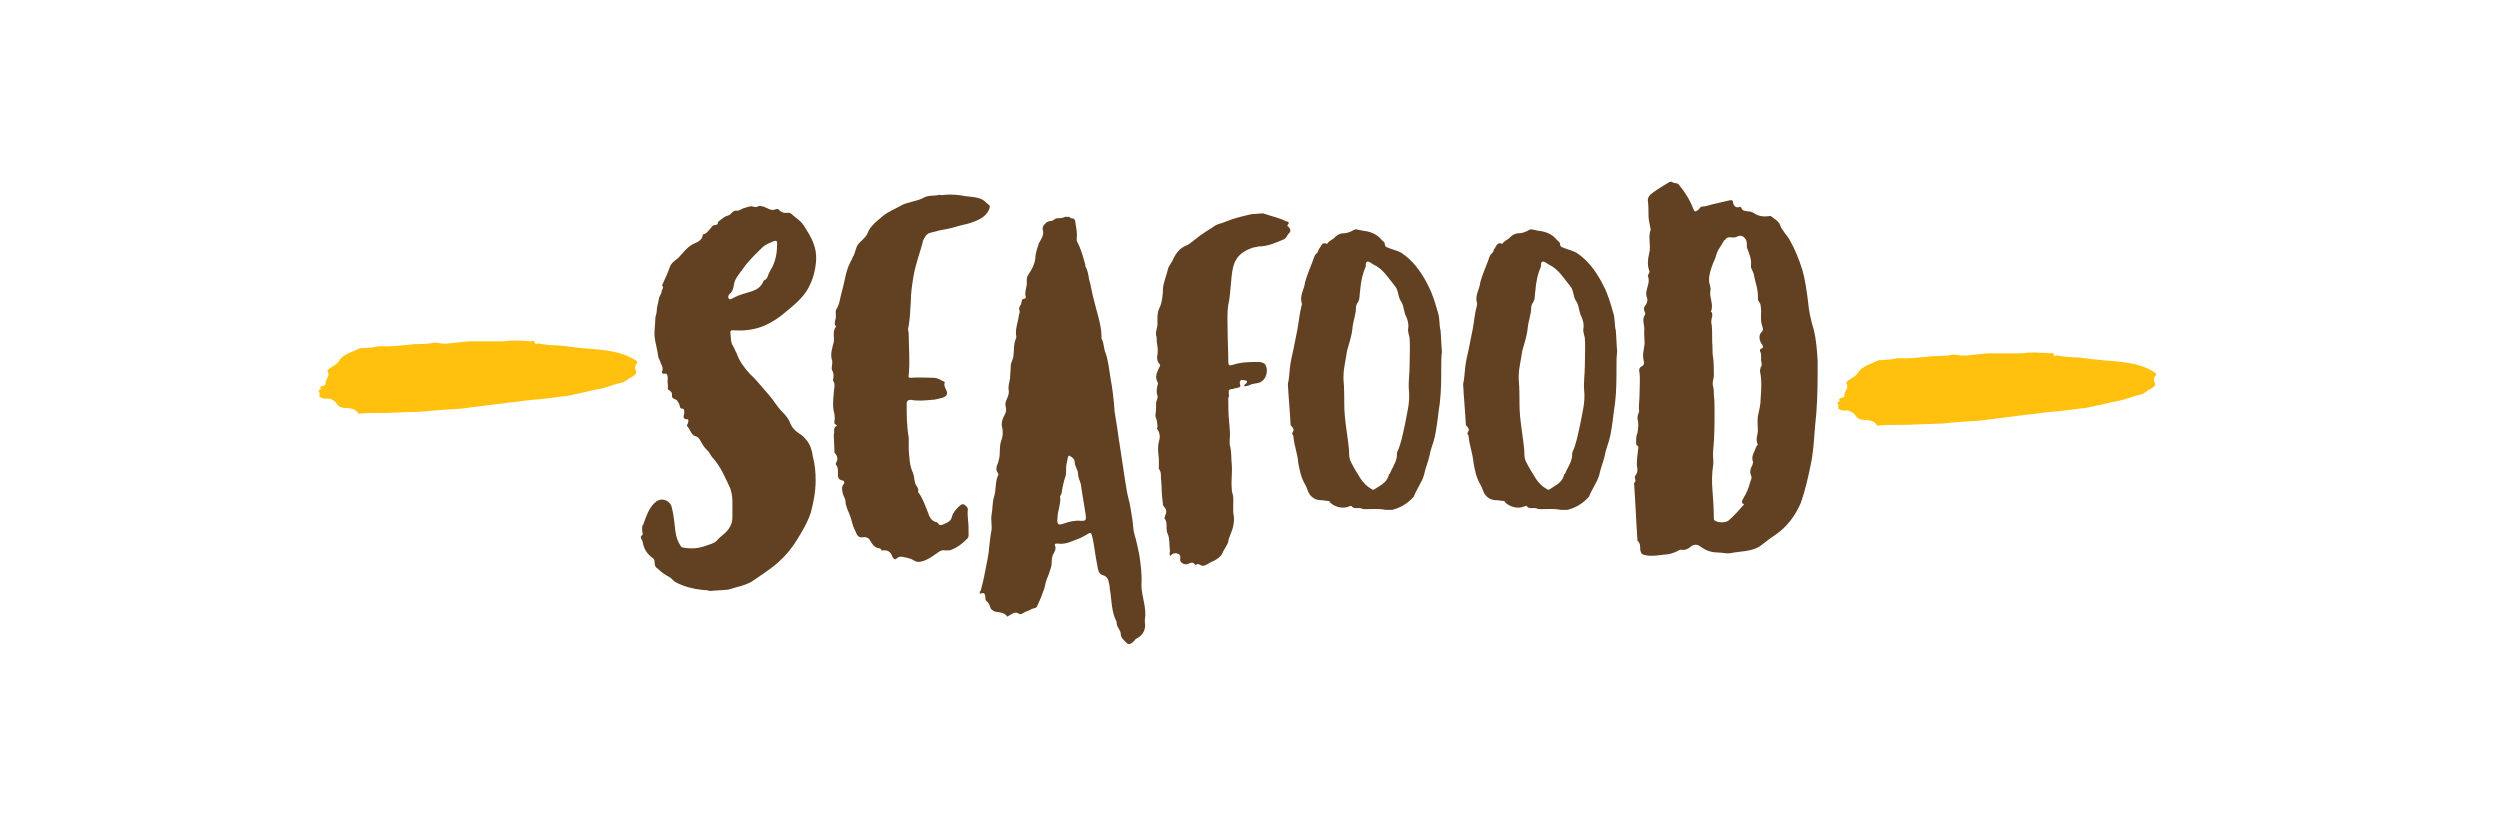
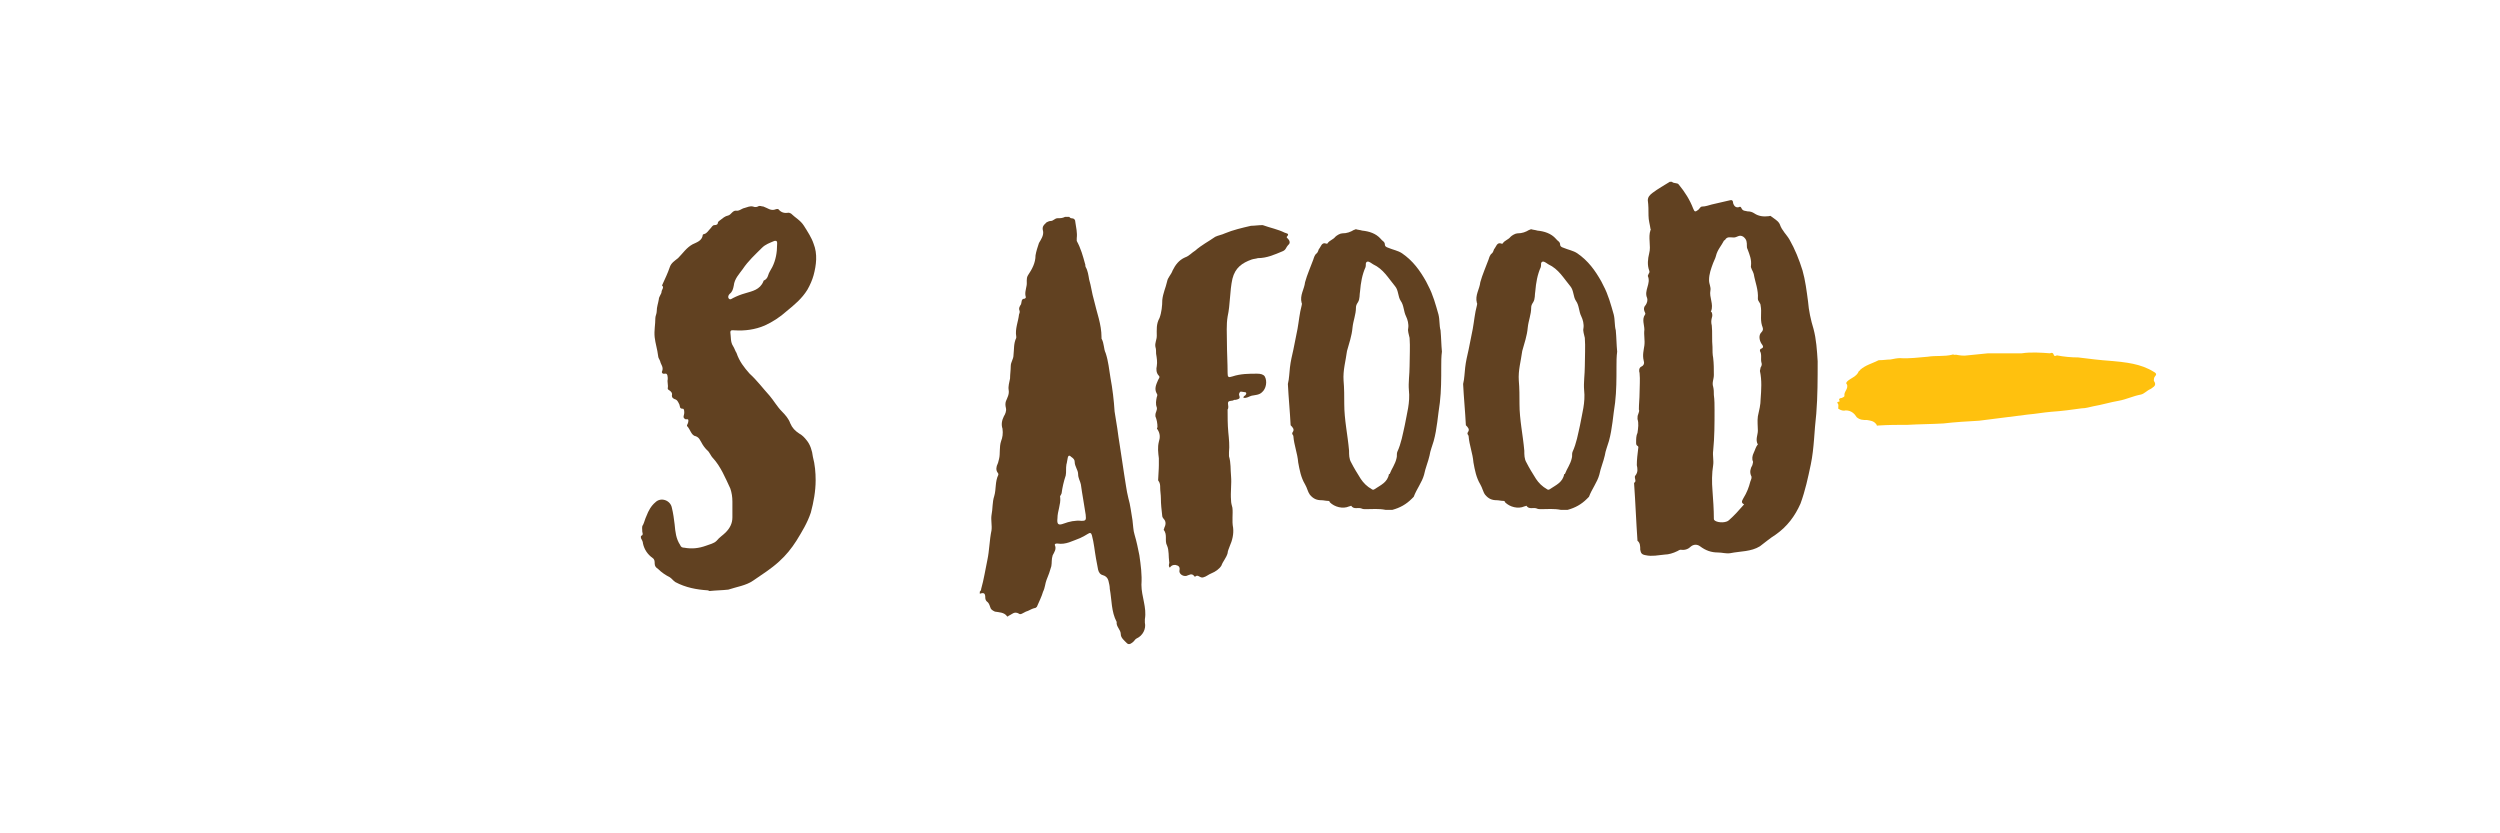
<svg xmlns="http://www.w3.org/2000/svg" version="1.1" id="Layer_1" x="0px" y="0px" width="300px" height="100px" viewBox="0 0 300 100" enable-background="new 0 0 300 100" xml:space="preserve">
  <g>
-     <path fill="#FFC10E" d="M43.272,41.786c0.495,0,0.908-0.083,1.321-0.083c0.413-0.083,0.825-0.165,1.155-0.165   c1.073,0.083,2.229-0.083,3.301-0.165c0.991-0.165,1.981,0,2.971-0.248c0.083-0.083,0.248,0.083,0.413,0   c0.413,0.083,0.99,0.165,1.403,0.083c0.825-0.083,1.651-0.165,2.476-0.248c1.321,0,2.724,0,4.044,0   c1.073-0.165,2.311-0.083,3.384,0c0.165-0.083,0.33-0.083,0.413,0.083c0.083,0.33,0.248,0.248,0.413,0.165   c0.826,0.165,1.733,0.248,2.559,0.248c1.321,0.165,2.641,0.33,3.879,0.413c1.815,0.165,3.631,0.33,5.2,1.321   c0.165,0.083,0.413,0.248,0.165,0.495c-0.165,0.165-0.165,0.413-0.165,0.578c0.413,0.578-0.083,0.743-0.413,0.99   c-0.413,0.165-0.743,0.578-1.155,0.661c-0.908,0.165-1.733,0.578-2.641,0.743c-0.99,0.165-2.063,0.495-3.054,0.66   c-0.413,0.083-0.908,0.248-1.403,0.248c-1.155,0.165-2.394,0.33-3.631,0.413c-0.99,0.082-1.816,0.247-2.806,0.33   c-1.898,0.247-3.879,0.495-5.86,0.742c-1.486,0.083-2.889,0.165-4.292,0.33c-1.403,0.083-2.889,0.083-4.292,0.166   c-1.155,0-2.311,0-3.549,0.082c-0.083,0-0.165,0.083-0.165-0.082c-0.33-0.496-0.743-0.496-1.155-0.578c-0.496,0-0.826,0-1.238-0.33   c-0.248-0.413-0.66-0.825-1.32-0.825c-0.248,0.082-0.578,0-0.826-0.165c-0.165,0,0-0.331-0.083-0.578   c-0.165-0.248-0.165-0.248,0.165-0.33c0,0,0,0,0-0.083c-0.165-0.248,0.083-0.33,0.248-0.33c0.165-0.083,0.413-0.165,0.331-0.33   c0-0.413,0.248-0.578,0.33-0.908c0-0.165,0.083-0.248-0.083-0.495c-0.083,0,0-0.165,0.083-0.248   c0.413-0.413,1.155-0.578,1.403-1.238c0.083-0.083,0.165-0.083,0.165-0.166c0.661-0.578,1.403-0.743,2.229-1.155H43.272z" />
    <path fill="#614121" d="M85.164,70.921c-0.083,0-0.165-0.082-0.248-0.082c-1.321-0.083-2.641-0.331-3.879-0.991   c-0.248-0.165-0.413-0.412-0.66-0.577c-0.495-0.248-0.99-0.578-1.403-0.99c-0.248-0.165-0.413-0.331-0.413-0.661   c0-0.247,0-0.495-0.248-0.66c-0.578-0.412-0.99-0.99-1.155-1.733c0-0.247-0.165-0.495-0.248-0.66c0-0.082,0-0.165,0-0.247   c0.248-0.083,0.248-0.248,0.165-0.495c0-0.33-0.083-0.66,0.083-0.825c0.165-0.331,0.248-0.743,0.413-1.073   c0.248-0.66,0.578-1.238,1.073-1.65c0.661-0.661,1.816-0.248,1.981,0.66c0.165,0.66,0.248,1.32,0.33,1.98   c0.083,0.908,0.165,1.733,0.661,2.476c0.083,0.248,0.248,0.331,0.495,0.331c0.908,0.165,1.733,0.082,2.641-0.248   c0.413-0.165,0.908-0.248,1.238-0.578c0.33-0.412,0.743-0.66,1.073-0.99c0.495-0.495,0.825-1.072,0.825-1.815   c0-0.578,0-1.238,0-1.898c0-0.578-0.083-1.073-0.248-1.568c-0.578-1.238-1.156-2.641-2.063-3.631   c-0.33-0.331-0.413-0.743-0.743-0.991c-0.248-0.247-0.495-0.577-0.66-0.907c-0.166-0.248-0.248-0.578-0.661-0.743   c-0.578-0.082-0.66-0.825-1.073-1.238V51.03c0.083-0.165,0.165-0.33,0.165-0.578c0-0.247-0.248-0.082-0.413-0.165   c-0.083-0.082-0.165-0.165-0.165-0.247c0-0.165,0.083-0.33,0.083-0.495c0-0.166,0-0.496-0.165-0.496   c-0.413,0-0.33-0.247-0.413-0.495c-0.166-0.33-0.248-0.577-0.578-0.66c-0.165-0.082-0.33-0.165-0.33-0.413   c0.083-0.33-0.083-0.495-0.33-0.66c-0.165-0.083-0.165-0.165-0.165-0.248c0.083-0.33-0.083-0.743,0-1.073   c0-0.248,0-0.743-0.33-0.66c-0.413,0.083-0.413-0.248-0.33-0.33c0.165-0.495-0.165-0.743-0.248-1.155   c-0.083-0.248-0.248-0.413-0.248-0.661c-0.083-0.743-0.331-1.485-0.413-2.228c-0.083-0.826,0.083-1.486,0.083-2.311   c0-0.248,0.166-0.496,0.166-0.826c0-0.495,0.165-0.908,0.248-1.403c0-0.33,0.33-0.66,0.33-0.908c0-0.248,0.33-0.496,0.083-0.743   c-0.083-0.083,0-0.083,0-0.083c0.33-0.743,0.66-1.403,0.908-2.146c0.165-0.495,0.578-0.743,0.99-1.073   c0.578-0.578,0.991-1.238,1.733-1.651c0.495-0.248,1.156-0.413,1.238-1.155c0,0,0.083-0.083,0.165-0.083   c0.33-0.083,0.495-0.413,0.743-0.66c0.165-0.165,0.248-0.413,0.495-0.413s0.413-0.083,0.413-0.33   c0.083-0.165,0.165-0.165,0.248-0.248c0.33-0.248,0.578-0.495,0.991-0.578c0.33-0.083,0.495-0.578,0.908-0.578   c0.413,0.083,0.66-0.248,1.073-0.33c0.33-0.083,0.578-0.248,0.99-0.165c0.165,0.083,0.413,0.083,0.578,0   c0.248-0.165,0.413,0,0.66,0c0.496,0.165,0.908,0.578,1.486,0.33c0.083,0,0.165-0.083,0.33,0c0.33,0.413,0.743,0.495,1.238,0.413   c0.083,0,0.165,0.083,0.248,0.083c0.495,0.495,1.155,0.825,1.568,1.485c0.413,0.661,0.908,1.403,1.156,2.146   c0.495,1.238,0.33,2.559,0,3.797c-0.165,0.578-0.413,1.155-0.743,1.733c-0.66,1.073-1.568,1.816-2.476,2.559   c-0.825,0.743-1.733,1.321-2.641,1.733c-1.155,0.495-2.393,0.66-3.631,0.578c-0.248,0-0.495-0.083-0.495,0.248   c0.083,0.578,0,1.156,0.33,1.651c0.165,0.248,0.248,0.578,0.413,0.825c0.33,0.991,0.908,1.733,1.568,2.476   c0.908,0.826,1.568,1.733,2.394,2.641c0.495,0.578,0.908,1.321,1.485,1.898c0.413,0.413,0.826,0.908,0.991,1.403   c0.248,0.578,0.578,0.908,1.073,1.238c0.33,0.165,0.66,0.495,0.908,0.825c0.413,0.495,0.661,1.238,0.743,1.98   c0.248,0.908,0.33,1.898,0.33,2.807c0,1.32-0.248,2.642-0.578,3.879c-0.413,1.238-1.073,2.312-1.733,3.384   c-0.578,0.908-1.238,1.733-2.063,2.477c-0.99,0.908-2.063,1.568-3.136,2.311c-0.825,0.578-1.981,0.743-2.971,1.073   C86.649,70.839,85.906,70.839,85.164,70.921z M92.922,28.911c-0.578,0.248-1.073,0.413-1.486,0.826   c-0.825,0.825-1.65,1.568-2.311,2.558c-0.413,0.578-0.99,1.156-1.073,1.981c-0.083,0.413-0.165,0.743-0.495,0.991   c-0.165,0.165-0.248,0.413-0.083,0.578s0.33,0,0.495-0.083c0.495-0.248,0.908-0.413,1.486-0.578   c0.825-0.248,1.733-0.413,2.146-1.403c0-0.083,0.083-0.165,0.165-0.165c0.248-0.165,0.331-0.33,0.413-0.578   c0.083-0.33,0.33-0.661,0.495-0.991c0.413-0.825,0.578-1.733,0.578-2.724C93.252,29.158,93.334,28.828,92.922,28.911z" />
-     <path fill="#614121" d="M113.339,23.381c0.825-0.083,1.733,0,2.559,0.165c0.66,0.083,1.238,0.083,1.816,0.33   c0.413,0.165,0.66,0.495,0.99,0.743c0.165,0.165,0,0.495-0.083,0.66c-0.165,0.33-0.413,0.578-0.743,0.825   c-0.496,0.33-1.156,0.578-1.733,0.743c-0.908,0.165-1.733,0.496-2.641,0.661c-0.578,0.083-1.238,0.248-1.816,0.413   c-0.495,0.083-0.743,0.578-0.908,0.908c-0.33,1.403-0.908,2.806-1.155,4.292c-0.165,0.99-0.331,2.063-0.331,3.136   c-0.083,1.073-0.083,2.146-0.33,3.219c0,0.165,0.083,0.413,0.083,0.66c0,1.568,0.165,3.219,0,4.87   c-0.083,0.33,0.083,0.33,0.248,0.33c0.908-0.083,1.816,0,2.724,0c0.496,0,0.826,0.248,1.156,0.413c0.165,0,0.248,0.165,0.165,0.248   c-0.083,0.33,0.165,0.66,0.248,0.908c0.165,0.413,0,0.66-0.495,0.825c-0.413,0.083-0.825,0.248-1.238,0.248   c-0.908,0.082-1.733,0.165-2.559,0c-0.33,0-0.495,0.165-0.495,0.412c0,1.403,0,2.724,0.248,4.127c0,0.495,0,0.99,0,1.485   c0.083,0.908,0.083,1.816,0.496,2.724c0.083,0.248,0.165,0.495,0.165,0.743c0.083,0.33,0.083,0.66,0.33,0.908   c0.083,0.165,0.165,0.33,0.165,0.495c-0.083,0.165,0,0.247,0.083,0.33c0.495,0.742,0.743,1.485,1.073,2.311   c0.165,0.495,0.413,1.073,1.073,1.155c0.165,0.083,0.165,0.413,0.578,0.331c0.578-0.248,1.155-0.413,1.238-1.073   c0.165-0.495,0.496-0.825,0.826-1.155c0.165-0.165,0.413-0.33,0.578-0.248c0.248,0.165,0.495,0.33,0.495,0.66   c-0.083,0.33,0,0.66,0,1.073c0.083,0.66,0.083,1.32,0.083,1.98c0,0.165-0.083,0.33-0.165,0.413c-0.66,0.66-1.32,1.155-2.146,1.403   c-0.165,0-0.33,0-0.495,0c-0.413-0.083-0.66,0.082-0.99,0.33c-0.578,0.412-1.156,0.825-1.816,0.99   c-0.33,0.082-0.66,0.082-0.908-0.083c-0.331-0.247-0.743-0.33-1.156-0.412c-0.33-0.083-0.66-0.165-0.99,0.165   c-0.248,0.247-0.413-0.165-0.495-0.248c-0.165-0.577-0.578-0.825-1.156-0.742c-0.083,0.082-0.083,0-0.165-0.083   c0-0.082-0.165-0.165-0.248-0.165c-0.578-0.082-0.825-0.495-1.073-0.908c-0.165-0.412-0.661-0.495-0.908-0.412   c-0.66,0.082-0.743-0.495-0.908-0.825c-0.33-0.578-0.413-1.321-0.66-1.898c-0.165-0.495-0.496-0.99-0.496-1.65   c0-0.248-0.248-0.578-0.33-0.908c-0.083-0.413-0.165-0.743,0.083-1.073c0.165-0.165,0.165-0.412-0.165-0.495   c-0.248,0-0.495-0.248-0.495-0.578c0-0.412,0.083-0.907-0.248-1.32v-0.165c0.33-0.495,0.165-0.908-0.165-1.238   c0-0.742-0.083-1.485-0.083-2.229c0.165-0.247-0.165-0.742,0.33-0.99c0.083,0,0-0.165-0.083-0.165   c-0.248-0.082-0.165-0.247-0.165-0.495c0.083-0.247,0-0.495,0-0.742c-0.248-0.826-0.165-1.651-0.083-2.559   c0-0.495,0.248-0.99-0.083-1.485c0,0,0-0.083,0-0.166c0.083-0.33,0.083-0.743-0.083-0.99c-0.083-0.165-0.083-0.248-0.083-0.33   c0-0.33,0.165-0.743,0-1.073c-0.165-0.743,0.083-1.403,0.248-2.063c0.083-0.578-0.165-1.321,0.248-1.816v-0.083   c-0.33-0.413,0.083-0.825,0-1.32c0-0.248-0.083-0.496,0.083-0.743c0.413-0.66,0.413-1.403,0.66-2.146   c0.33-1.155,0.413-2.311,0.991-3.466c0.165-0.248,0.248-0.578,0.413-0.825c0.248-0.495,0.248-1.156,0.743-1.568   c0.33-0.33,0.743-0.66,0.908-1.073c0.331-0.908,1.156-1.486,1.816-2.063c0.578-0.495,1.403-0.825,2.146-1.238   c0.825-0.496,1.898-0.496,2.806-0.991c0.578-0.33,1.238-0.165,1.816-0.33c0.083,0,0.083,0,0.165,0   C112.926,23.463,113.174,23.381,113.339,23.381z" />
    <path fill="#614121" d="M128.301,26.022c0.083,0.083,0.165,0.165,0.248,0.165c0.33,0,0.495,0.165,0.495,0.495   c0.083,0.578,0.248,1.238,0.165,1.898c0,0.083,0,0.248,0,0.33c0.495,0.908,0.743,1.816,0.991,2.724   c0.083,0.165,0,0.248,0.083,0.413c0.248,0.413,0.33,0.991,0.413,1.486c0.248,0.825,0.33,1.651,0.578,2.476   c0.33,1.485,0.908,2.889,0.908,4.457c0,0.083,0,0.165,0,0.165c0.33,0.578,0.248,1.238,0.496,1.733   c0.33,0.991,0.413,1.981,0.578,2.971c0.248,1.321,0.413,2.724,0.495,4.044c0.083,0.661,0.248,1.403,0.33,2.063   c0.165,1.321,0.413,2.642,0.578,3.88c0.083,0.577,0.165,1.072,0.248,1.65c0.165,0.908,0.248,1.815,0.496,2.806   c0.248,0.826,0.33,1.733,0.495,2.642c0.083,0.578,0.083,1.238,0.248,1.733c0.248,0.825,0.413,1.65,0.578,2.476   c0.165,1.155,0.33,2.312,0.248,3.549c0,1.403,0.66,2.724,0.413,4.127c0,0.083,0,0.248,0,0.413c0.165,0.742-0.248,1.568-0.99,1.898   c-0.165,0.082-0.248,0.247-0.33,0.33c-0.248,0.247-0.578,0.495-0.826,0.247c-0.33-0.33-0.743-0.66-0.743-1.072   c0-0.578-0.578-0.908-0.495-1.486c-0.66-1.237-0.578-2.641-0.825-3.961c0-0.331-0.083-0.661-0.165-0.991s-0.33-0.577-0.661-0.66   c-0.33-0.082-0.495-0.33-0.578-0.66c-0.083-0.413-0.165-0.908-0.248-1.32c-0.165-0.908-0.248-1.898-0.495-2.807   c-0.083-0.33-0.248-0.33-0.495-0.165s-0.578,0.33-0.908,0.495c-0.908,0.33-1.733,0.825-2.724,0.66c-0.165,0-0.33,0-0.33,0.165   c0.248,0.496-0.083,0.908-0.248,1.238c-0.165,0.495-0.083,0.908-0.165,1.32c-0.165,0.578-0.33,1.073-0.578,1.651   c-0.165,0.412-0.165,0.907-0.413,1.403c-0.165,0.577-0.496,1.237-0.743,1.815c-0.083,0.082-0.165,0.165-0.33,0.165   c-0.33,0.082-0.66,0.33-0.99,0.413c-0.33,0.165-0.66,0.412-0.825,0.247c-0.578-0.33-0.826,0.083-1.238,0.248   c-0.083,0.082-0.165,0.165-0.248,0c-0.33-0.413-0.908-0.413-1.403-0.495c-0.33-0.166-0.495-0.248-0.578-0.578   c-0.083-0.248-0.165-0.495-0.413-0.66c-0.083-0.083-0.165-0.248-0.165-0.413c0-0.577-0.165-0.66-0.66-0.495   c0-0.082,0-0.165,0-0.247c0.083-0.083,0.165-0.165,0.165-0.33c0.33-1.156,0.495-2.312,0.743-3.467s0.248-2.394,0.495-3.549   c0.083-0.578-0.083-1.238,0-1.816c0.165-0.825,0.083-1.567,0.33-2.311c0.248-0.825,0.083-1.733,0.496-2.559   c0-0.083,0-0.165-0.083-0.248c-0.248-0.33-0.165-0.742,0-1.072c0.083-0.165,0.083-0.33,0.165-0.578c0.165-0.66,0-1.403,0.248-2.146   c0.165-0.413,0.248-0.908,0.165-1.486c-0.165-0.495-0.083-0.99,0.165-1.485c0.165-0.247,0.33-0.66,0.248-0.99s-0.083-0.578,0-0.825   c0.165-0.413,0.413-0.826,0.33-1.321s0.083-0.908,0.165-1.403c0-0.495,0.083-0.99,0.083-1.485s0.33-0.825,0.33-1.321   c0.083-0.66,0-1.403,0.33-2.063c0,0,0-0.083,0-0.165c-0.165-0.908,0.248-1.816,0.331-2.641c0.083-0.166,0.083-0.248,0.083-0.413   c-0.165-0.33,0-0.578,0.165-0.825c0.083-0.248,0-0.66,0.413-0.66c0.083,0,0.165-0.165,0.165-0.165   c-0.165-0.495,0-0.908,0.083-1.403c0.083-0.413-0.083-0.825,0.165-1.238c0.495-0.743,0.908-1.486,0.908-2.394   c0.083-0.495,0.248-0.991,0.413-1.486c0.248-0.413,0.578-0.908,0.496-1.403c-0.165-0.578,0.083-0.743,0.413-1.073   c0.165-0.083,0.33-0.165,0.495-0.165c0.33,0,0.495-0.33,0.825-0.33s0.578,0,0.908-0.165   C127.971,26.022,128.136,26.022,128.301,26.022z M129.704,58.128c-0.083-0.412-0.33-0.743-0.33-1.238s-0.413-0.907-0.413-1.485   c0-0.247-0.165-0.412-0.413-0.578c-0.165-0.165-0.33-0.247-0.413,0.083s-0.083,0.578-0.165,0.825c-0.083,0.495,0,0.908-0.083,1.32   c-0.248,0.743-0.413,1.486-0.495,2.146c-0.083,0.247-0.248,0.33-0.166,0.495c0.083,0.825-0.33,1.65-0.33,2.476   c-0.083,0.743,0.083,0.908,0.743,0.661c0.66-0.248,1.403-0.413,2.146-0.331c0.496,0,0.578-0.082,0.496-0.742   C130.117,60.604,129.869,59.366,129.704,58.128z" />
-     <path fill="#614121" d="M139.062,55.817c0-0.248,0-0.578,0-0.825c-0.083-0.661-0.165-1.321,0-1.981   c0.165-0.495,0.165-0.99-0.165-1.485c-0.083-0.083-0.083-0.165,0-0.248c0-0.495-0.083-0.907-0.248-1.32c0-0.082,0-0.082,0-0.165   c0.083-0.495,0.083-0.908,0.083-1.403c0-0.33,0.248-0.577,0.165-0.908c-0.165-0.413-0.083-0.825,0-1.238   c0.083-0.165,0.083-0.33,0-0.413c-0.33-0.578-0.083-1.073,0.165-1.651c0.083-0.165,0.248-0.33,0.083-0.495   c-0.33-0.33-0.33-0.826-0.248-1.156c0.083-0.495,0-0.99-0.083-1.485c0-0.33,0-0.578-0.083-0.826   c-0.083-0.495,0.165-0.825,0.165-1.32c0-0.743-0.083-1.403,0.33-2.146c0.248-0.66,0.33-1.485,0.33-2.146   c0.083-0.825,0.413-1.485,0.578-2.229c0.083-0.495,0.495-0.825,0.66-1.32c0.33-0.66,0.743-1.238,1.485-1.568   c0.496-0.165,0.826-0.578,1.238-0.825c0.743-0.66,1.568-1.073,2.394-1.651c0.33-0.165,0.825-0.248,1.155-0.413   c0.991-0.413,2.063-0.66,3.136-0.908c0.413,0,0.908-0.083,1.403-0.083c0.908,0.33,1.815,0.495,2.641,0.908   c0.166,0.083,0.661,0.083,0.248,0.495c0,0.083,0,0.166,0.083,0.166c0.247,0.248,0.412,0.578,0.082,0.825   c-0.247,0.248-0.247,0.578-0.66,0.743c-0.99,0.413-1.898,0.825-2.972,0.825c-0.247,0.083-0.495,0.083-0.742,0.166   c-1.156,0.413-1.981,0.99-2.311,2.311c-0.331,1.486-0.248,3.054-0.578,4.54c-0.165,0.99-0.083,2.063-0.083,3.054   c0,1.238,0.083,2.476,0.083,3.714c0,0.495,0.083,0.578,0.578,0.413c0.99-0.33,1.98-0.33,2.971-0.33c0.412,0,0.743,0.083,0.908,0.33   c0.33,0.578,0.165,1.485-0.331,1.898c-0.33,0.33-0.825,0.33-1.237,0.413c-0.331,0.083-0.578,0.33-0.991,0.248   c0-0.248,0.248-0.248,0.248-0.33c0.083-0.083,0.165-0.248,0-0.33c-0.165,0-0.413-0.083-0.578-0.083   c-0.165,0.083-0.248,0.33-0.165,0.495c0.165,0.413-0.165,0.413-0.413,0.495c-0.165,0-0.248,0-0.33,0.083   c-0.661,0.083-0.661,0.083-0.578,0.743c0,0.083,0,0.248-0.083,0.33c0,0.908,0,1.816,0.083,2.724   c0.083,0.825,0.165,1.65,0.083,2.394c0,0.165,0,0.33,0,0.495c0.248,0.825,0.166,1.568,0.248,2.394c0.083,0.908-0.083,1.898,0,2.889   c0,0.33,0.083,0.578,0.165,0.908c0.083,0.743-0.083,1.568,0.083,2.394c0.083,0.742-0.083,1.485-0.413,2.229   c-0.083,0.247-0.248,0.577-0.248,0.825c-0.165,0.578-0.578,0.99-0.743,1.485c-0.248,0.413-0.743,0.743-1.155,0.908   s-0.661,0.412-0.991,0.495c-0.413,0.165-0.66-0.413-0.99-0.083h-0.083c-0.33-0.495-0.66-0.165-0.99-0.082   c-0.413,0.082-0.908-0.248-0.826-0.66c0.083-0.413-0.083-0.578-0.495-0.66c-0.33,0-0.495,0.082-0.66,0.33   c-0.248-0.248,0-0.495-0.083-0.743c-0.083-0.578,0-1.32-0.248-1.898c-0.33-0.577,0.083-1.32-0.413-1.898   c0,0,0.083-0.165,0.083-0.247c0.165-0.33,0.248-0.743-0.083-1.073c-0.083-0.082-0.166-0.247-0.166-0.33   c-0.083-0.743-0.165-1.403-0.165-2.146c0-0.413-0.083-0.825-0.083-1.238c0-0.33,0-0.578-0.248-0.908   C139.062,56.147,139.062,55.982,139.062,55.817z" />
+     <path fill="#614121" d="M139.062,55.817c0-0.248,0-0.578,0-0.825c-0.083-0.661-0.165-1.321,0-1.981   c0.165-0.495,0.165-0.99-0.165-1.485c-0.083-0.083-0.083-0.165,0-0.248c0-0.495-0.083-0.907-0.248-1.32c0-0.082,0-0.082,0-0.165   c0-0.33,0.248-0.577,0.165-0.908c-0.165-0.413-0.083-0.825,0-1.238   c0.083-0.165,0.083-0.33,0-0.413c-0.33-0.578-0.083-1.073,0.165-1.651c0.083-0.165,0.248-0.33,0.083-0.495   c-0.33-0.33-0.33-0.826-0.248-1.156c0.083-0.495,0-0.99-0.083-1.485c0-0.33,0-0.578-0.083-0.826   c-0.083-0.495,0.165-0.825,0.165-1.32c0-0.743-0.083-1.403,0.33-2.146c0.248-0.66,0.33-1.485,0.33-2.146   c0.083-0.825,0.413-1.485,0.578-2.229c0.083-0.495,0.495-0.825,0.66-1.32c0.33-0.66,0.743-1.238,1.485-1.568   c0.496-0.165,0.826-0.578,1.238-0.825c0.743-0.66,1.568-1.073,2.394-1.651c0.33-0.165,0.825-0.248,1.155-0.413   c0.991-0.413,2.063-0.66,3.136-0.908c0.413,0,0.908-0.083,1.403-0.083c0.908,0.33,1.815,0.495,2.641,0.908   c0.166,0.083,0.661,0.083,0.248,0.495c0,0.083,0,0.166,0.083,0.166c0.247,0.248,0.412,0.578,0.082,0.825   c-0.247,0.248-0.247,0.578-0.66,0.743c-0.99,0.413-1.898,0.825-2.972,0.825c-0.247,0.083-0.495,0.083-0.742,0.166   c-1.156,0.413-1.981,0.99-2.311,2.311c-0.331,1.486-0.248,3.054-0.578,4.54c-0.165,0.99-0.083,2.063-0.083,3.054   c0,1.238,0.083,2.476,0.083,3.714c0,0.495,0.083,0.578,0.578,0.413c0.99-0.33,1.98-0.33,2.971-0.33c0.412,0,0.743,0.083,0.908,0.33   c0.33,0.578,0.165,1.485-0.331,1.898c-0.33,0.33-0.825,0.33-1.237,0.413c-0.331,0.083-0.578,0.33-0.991,0.248   c0-0.248,0.248-0.248,0.248-0.33c0.083-0.083,0.165-0.248,0-0.33c-0.165,0-0.413-0.083-0.578-0.083   c-0.165,0.083-0.248,0.33-0.165,0.495c0.165,0.413-0.165,0.413-0.413,0.495c-0.165,0-0.248,0-0.33,0.083   c-0.661,0.083-0.661,0.083-0.578,0.743c0,0.083,0,0.248-0.083,0.33c0,0.908,0,1.816,0.083,2.724   c0.083,0.825,0.165,1.65,0.083,2.394c0,0.165,0,0.33,0,0.495c0.248,0.825,0.166,1.568,0.248,2.394c0.083,0.908-0.083,1.898,0,2.889   c0,0.33,0.083,0.578,0.165,0.908c0.083,0.743-0.083,1.568,0.083,2.394c0.083,0.742-0.083,1.485-0.413,2.229   c-0.083,0.247-0.248,0.577-0.248,0.825c-0.165,0.578-0.578,0.99-0.743,1.485c-0.248,0.413-0.743,0.743-1.155,0.908   s-0.661,0.412-0.991,0.495c-0.413,0.165-0.66-0.413-0.99-0.083h-0.083c-0.33-0.495-0.66-0.165-0.99-0.082   c-0.413,0.082-0.908-0.248-0.826-0.66c0.083-0.413-0.083-0.578-0.495-0.66c-0.33,0-0.495,0.082-0.66,0.33   c-0.248-0.248,0-0.495-0.083-0.743c-0.083-0.578,0-1.32-0.248-1.898c-0.33-0.577,0.083-1.32-0.413-1.898   c0,0,0.083-0.165,0.083-0.247c0.165-0.33,0.248-0.743-0.083-1.073c-0.083-0.082-0.166-0.247-0.166-0.33   c-0.083-0.743-0.165-1.403-0.165-2.146c0-0.413-0.083-0.825-0.083-1.238c0-0.33,0-0.578-0.248-0.908   C139.062,56.147,139.062,55.982,139.062,55.817z" />
    <path fill="#614121" d="M173.031,42.199c-0.082,0.578-0.082,1.238-0.082,1.816c0,1.403,0,2.889-0.166,4.292   c-0.247,1.568-0.33,3.136-0.742,4.622c-0.165,0.577-0.413,1.155-0.495,1.732c-0.165,0.743-0.495,1.486-0.66,2.312   c-0.248,0.908-0.908,1.733-1.238,2.641c-0.083,0.083-0.165,0.165-0.248,0.248c-0.66,0.66-1.402,1.073-2.311,1.32   c-0.33,0-0.578,0-0.825,0c-0.825-0.165-1.568-0.082-2.394-0.082c-0.165,0-0.33,0-0.495-0.083c-0.413-0.165-0.908,0.165-1.238-0.33   c0,0-0.165,0.083-0.248,0.083c-0.742,0.33-1.732,0.082-2.311-0.495c0-0.083-0.083-0.165-0.165-0.165   c-0.33,0-0.578-0.083-0.825-0.083c-0.578,0-0.99-0.165-1.403-0.66c-0.247-0.33-0.33-0.825-0.578-1.238   c-0.495-0.825-0.66-1.733-0.825-2.641c-0.082-1.073-0.495-2.063-0.577-3.137c0-0.165-0.248-0.248-0.083-0.495   c0.248-0.33,0-0.578-0.247-0.825c-0.083-1.651-0.248-3.302-0.33-4.952c0.165-0.661,0.165-1.321,0.247-1.981   c0.083-0.743,0.248-1.403,0.413-2.146c0.165-0.825,0.33-1.65,0.495-2.476c0.165-0.908,0.247-1.898,0.495-2.806   c0-0.083,0.082-0.248,0-0.33c-0.248-0.908,0.33-1.651,0.412-2.476c0.248-0.908,0.661-1.816,0.991-2.724   c0.082-0.248,0.165-0.578,0.412-0.743c0.165-0.165,0.165-0.33,0.248-0.495c0.247-0.248,0.33-0.908,0.907-0.661   c0.083,0,0.165,0,0.165-0.083c0.248-0.33,0.661-0.413,0.908-0.743c0.165-0.165,0.578-0.413,0.825-0.413   c0.578,0,0.99-0.165,1.403-0.413c0.083,0,0.165-0.083,0.248-0.083c0.247,0.083,0.495,0.083,0.742,0.165   c0.825,0.083,1.651,0.33,2.229,0.99c0.165,0.248,0.495,0.33,0.495,0.66c0,0.248,0.165,0.33,0.413,0.413   c0.577,0.248,1.155,0.33,1.65,0.66c1.32,0.908,2.146,2.063,2.889,3.384c0.083,0.165,0.165,0.33,0.248,0.495   c0.577,1.073,0.907,2.311,1.237,3.467c0.165,0.66,0.083,1.32,0.248,1.898C172.949,40.548,172.949,41.374,173.031,42.199z    M162.137,55.487c0.33,0.66,0.743,1.32,1.155,1.98c0.33,0.495,0.743,0.908,1.32,1.238c0.083,0.082,0.248,0.082,0.331,0   c0.742-0.495,1.567-0.825,1.732-1.816h0.083c0.247-0.66,0.66-1.155,0.825-1.897c0.083-0.248,0-0.496,0.083-0.743   c0.495-1.073,0.66-2.146,0.907-3.219c0.248-1.403,0.66-2.724,0.495-4.209c-0.082-0.908,0.083-1.898,0.083-2.889   c0-1.156,0.082-2.311,0-3.384c-0.083-0.413-0.248-0.826-0.165-1.156c0.082-0.495-0.083-1.073-0.248-1.403   c-0.33-0.661-0.247-1.321-0.66-1.898c-0.33-0.495-0.247-1.238-0.66-1.733c-0.825-0.99-1.403-2.063-2.642-2.641   c-0.165-0.083-0.412-0.33-0.66-0.33c-0.33,0.083-0.165,0.413-0.247,0.66c-0.413,0.908-0.578,1.898-0.66,2.889   c-0.083,0.413,0,0.908-0.248,1.321c-0.165,0.248-0.247,0.413-0.247,0.66c0,0.826-0.33,1.568-0.413,2.394   c-0.083,0.991-0.413,1.898-0.66,2.806c-0.165,1.238-0.495,2.311-0.413,3.549c0.083,0.908,0.083,1.898,0.083,2.806   c0,1.898,0.412,3.714,0.577,5.612C161.889,54.579,161.889,55.074,162.137,55.487z" />
    <path fill="#614121" d="M194.06,42.199c-0.082,0.578-0.082,1.238-0.082,1.816c0,1.403,0,2.889-0.165,4.292   c-0.248,1.568-0.331,3.136-0.743,4.622c-0.165,0.577-0.413,1.155-0.495,1.732c-0.165,0.743-0.495,1.486-0.66,2.312   c-0.248,0.908-0.908,1.733-1.238,2.641c-0.083,0.083-0.165,0.165-0.248,0.248c-0.66,0.66-1.402,1.073-2.311,1.32   c-0.33,0-0.578,0-0.825,0c-0.825-0.165-1.568-0.082-2.394-0.082c-0.165,0-0.33,0-0.495-0.083c-0.413-0.165-0.908,0.165-1.238-0.33   c0,0-0.165,0.083-0.248,0.083c-0.742,0.33-1.732,0.082-2.311-0.495c0-0.083-0.083-0.165-0.165-0.165   c-0.33,0-0.578-0.083-0.825-0.083c-0.578,0-0.99-0.165-1.403-0.66c-0.248-0.33-0.33-0.825-0.578-1.238   c-0.495-0.825-0.66-1.733-0.825-2.641c-0.082-1.073-0.495-2.063-0.577-3.137c0-0.165-0.248-0.248-0.083-0.495   c0.248-0.33,0-0.578-0.247-0.825c-0.083-1.651-0.248-3.302-0.33-4.952c0.165-0.661,0.165-1.321,0.247-1.981   c0.083-0.743,0.248-1.403,0.413-2.146c0.165-0.825,0.33-1.65,0.495-2.476c0.165-0.908,0.247-1.898,0.495-2.806   c0-0.083,0.082-0.248,0-0.33c-0.248-0.908,0.33-1.651,0.412-2.476c0.248-0.908,0.661-1.816,0.991-2.724   c0.082-0.248,0.165-0.578,0.412-0.743c0.165-0.165,0.165-0.33,0.248-0.495c0.247-0.248,0.33-0.908,0.907-0.661   c0.083,0,0.165,0,0.165-0.083c0.248-0.33,0.661-0.413,0.908-0.743c0.165-0.165,0.578-0.413,0.825-0.413   c0.578,0,0.99-0.165,1.403-0.413c0.083,0,0.165-0.083,0.248-0.083c0.247,0.083,0.495,0.083,0.742,0.165   c0.825,0.083,1.651,0.33,2.229,0.99c0.165,0.248,0.495,0.33,0.495,0.66c0,0.248,0.165,0.33,0.413,0.413   c0.577,0.248,1.155,0.33,1.65,0.66c1.32,0.908,2.146,2.063,2.889,3.384c0.083,0.165,0.165,0.33,0.248,0.495   c0.577,1.073,0.907,2.311,1.237,3.467c0.166,0.66,0.083,1.32,0.248,1.898C193.978,40.548,193.978,41.374,194.06,42.199z    M183.165,55.487c0.33,0.66,0.743,1.32,1.155,1.98c0.33,0.495,0.743,0.908,1.32,1.238c0.083,0.082,0.248,0.082,0.331,0   c0.742-0.495,1.567-0.825,1.732-1.816h0.083c0.247-0.66,0.66-1.155,0.825-1.897c0.083-0.248,0-0.496,0.083-0.743   c0.495-1.073,0.66-2.146,0.907-3.219c0.248-1.403,0.66-2.724,0.495-4.209c-0.082-0.908,0.083-1.898,0.083-2.889   c0-1.156,0.082-2.311,0-3.384c-0.083-0.413-0.248-0.826-0.165-1.156c0.082-0.495-0.083-1.073-0.248-1.403   c-0.33-0.661-0.247-1.321-0.66-1.898c-0.33-0.495-0.247-1.238-0.66-1.733c-0.825-0.99-1.403-2.063-2.642-2.641   c-0.165-0.083-0.412-0.33-0.66-0.33c-0.33,0.083-0.165,0.413-0.247,0.66c-0.413,0.908-0.578,1.898-0.66,2.889   c-0.083,0.413,0,0.908-0.248,1.321c-0.165,0.248-0.247,0.413-0.247,0.66c0,0.826-0.33,1.568-0.413,2.394   c-0.082,0.991-0.413,1.898-0.66,2.806c-0.165,1.238-0.495,2.311-0.413,3.549c0.083,0.908,0.083,1.898,0.083,2.806   c0,1.898,0.412,3.714,0.577,5.612C182.917,54.579,182.917,55.074,183.165,55.487z" />
    <path fill="#614121" d="M196.088,57.963c0.082-0.082,0.165-0.165,0.165-0.247c0-0.248-0.165-0.496,0-0.661   c0.33-0.412,0.247-0.825,0.165-1.237c0-0.66,0.082-1.321,0.165-1.981c0-0.082,0.082-0.247-0.083-0.33   c-0.165-0.082-0.165-0.247-0.165-0.412c0-0.413,0-0.825,0.165-1.156c0.083-0.577,0.165-1.155,0-1.65c0-0.247,0-0.412,0.083-0.577   c0.082-0.248,0.165-0.413,0.082-0.578c0-0.66,0.083-1.32,0.083-1.981c0-0.825,0.082-1.568,0-2.394   c-0.083-0.248-0.083-0.578,0.165-0.743c0.412-0.165,0.412-0.495,0.33-0.743c-0.165-0.661,0-1.238,0.082-1.816   c0.083-0.66-0.082-1.238,0-1.898c0-0.578-0.33-1.238,0.083-1.815c0.083-0.083,0-0.248-0.083-0.413   c-0.082-0.248-0.082-0.495,0.166-0.743c0.165-0.248,0.247-0.578,0.165-0.825c-0.413-0.908,0.495-1.733,0.082-2.641   c0-0.083,0.083-0.165,0.083-0.248c0.082-0.083,0.165-0.248,0.082-0.413c-0.247-0.661-0.165-1.403,0-2.063   c0.248-0.908-0.165-1.898,0.165-2.806c0.083,0,0-0.083,0-0.083c-0.082-0.578-0.247-1.073-0.247-1.651s0-1.238-0.083-1.816   c0-0.413,0.248-0.66,0.578-0.908c0.66-0.495,1.402-0.908,2.063-1.321c0.082,0,0.165,0,0.247,0c0.248,0.248,0.66,0.083,0.825,0.331   c0.743,0.908,1.321,1.815,1.733,2.889c0.165,0.413,0.248,0.413,0.578,0.165c0.165-0.083,0.247-0.413,0.495-0.413   c0.412,0,0.825-0.165,1.155-0.248c0.743-0.166,1.403-0.331,2.146-0.496c0.248-0.083,0.413,0,0.413,0.33   c0.083,0.248,0.248,0.578,0.66,0.496c0.165-0.083,0.248-0.083,0.33,0.083c0.165,0.413,0.495,0.33,0.743,0.413   c0.33,0,0.577,0.083,0.825,0.248c0.495,0.33,1.073,0.413,1.733,0.33c0.082,0,0.165-0.083,0.247,0   c0.413,0.33,0.908,0.578,1.073,0.99c0.248,0.743,0.825,1.238,1.155,1.816c0.66,1.156,1.156,2.394,1.568,3.714   c0.33,1.155,0.495,2.476,0.66,3.714c0.083,1.073,0.33,2.229,0.66,3.301c0.33,1.238,0.413,2.559,0.495,3.879   c0,2.063,0,4.209-0.165,6.272c-0.247,2.063-0.247,4.127-0.66,6.107c-0.33,1.568-0.66,3.137-1.237,4.705   c-0.661,1.485-1.568,2.724-2.972,3.714c-0.66,0.412-1.238,0.907-1.898,1.403c-1.073,0.66-2.311,0.577-3.549,0.825   c-0.495,0.082-0.99-0.083-1.485-0.083c-0.825,0-1.486-0.247-2.146-0.742c-0.33-0.248-0.742-0.248-1.072,0   c-0.331,0.33-0.743,0.495-1.238,0.412c-0.165,0-0.248,0.083-0.413,0.165c-0.495,0.248-1.072,0.413-1.485,0.413   c-0.825,0.082-1.568,0.247-2.311,0.082c-0.496-0.082-0.578-0.247-0.661-0.66c0-0.412,0-0.825-0.33-1.073   C196.335,62.585,196.253,60.274,196.088,57.963z M209.211,59.778c0.412-0.66,0.66-1.32,0.825-1.98   c0.082-0.247,0.247-0.495,0.082-0.743c-0.165-0.412-0.082-0.825,0.165-1.237c0-0.083,0.083-0.248,0.083-0.413   c-0.165-0.33-0.083-0.743,0.082-1.073s0.248-0.742,0.496-0.99c-0.331-0.577,0-1.155,0-1.65c0-0.578-0.083-1.155,0-1.733   c0.165-0.743,0.33-1.403,0.33-2.063c0.082-1.155,0.165-2.228-0.083-3.384c0-0.083,0.083-0.33,0.083-0.413   c0.165-0.248,0.165-0.413,0.082-0.66c-0.082-0.413,0.083-0.908-0.165-1.321c0-0.083,0-0.165,0.083-0.248   c0.495-0.165,0.247-0.413,0.082-0.66c-0.247-0.413-0.33-0.991,0-1.321s0.165-0.578,0.083-0.825c-0.248-0.825,0-1.568-0.165-2.394   c0-0.33-0.33-0.495-0.33-0.825c0.082-1.073-0.331-1.981-0.496-2.971c-0.082-0.33-0.412-0.743-0.33-0.991   c0.083-0.743-0.165-1.32-0.412-1.98c-0.083-0.165-0.083-0.248-0.083-0.413c0-0.413,0-0.743-0.412-1.073   c-0.495-0.33-0.743,0.083-1.155,0.083c-0.413,0-0.826-0.165-1.073,0.33c0,0,0,0-0.083,0c-0.33,0.66-0.825,1.156-0.99,1.898   c-0.082,0.33-0.247,0.578-0.33,0.825c-0.247,0.66-0.495,1.321-0.495,2.063c0,0.495,0.248,0.825,0.165,1.238   c-0.165,0.826,0.413,1.651,0.083,2.476c-0.083,0,0,0.083,0.082,0.165c0.083,0.248,0.083,0.413,0,0.661   c-0.082,0.33-0.082,0.578,0,0.908c0.083,0.825,0,1.733,0.083,2.559c0,0.495,0,0.908,0.082,1.32   c0.083,0.661,0.083,1.403,0.083,2.063c0,0.495-0.248,0.908-0.083,1.403c0.083,0.33,0.083,0.66,0.083,0.99   c0.082,0.578,0.082,1.238,0.082,1.815c0,1.651,0,3.22-0.165,4.87c-0.082,0.577,0.083,1.155,0,1.733   c-0.165,0.99-0.165,2.063-0.082,3.054c0.082,1.155,0.165,2.229,0.165,3.384c0,0.165,0.082,0.165,0.165,0.247   c0.412,0.248,1.32,0.248,1.65-0.082c0.66-0.578,1.238-1.238,1.815-1.898C208.963,60.356,208.963,60.191,209.211,59.778z" />
    <path fill="#FFC10E" d="M225.533,43.222c0.495,0,0.907-0.083,1.32-0.083c0.412-0.083,0.825-0.165,1.155-0.165   c1.073,0.083,2.229-0.083,3.302-0.165c0.99-0.165,1.98,0,2.971-0.248c0.083-0.083,0.248,0.083,0.413,0   c0.412,0.083,0.99,0.165,1.403,0.083c0.825-0.083,1.65-0.165,2.476-0.248c1.32,0,2.724,0,4.044,0c1.073-0.165,2.312-0.083,3.384,0   c0.165-0.083,0.331-0.083,0.413,0.083c0.083,0.33,0.248,0.248,0.413,0.165c0.825,0.165,1.732,0.248,2.559,0.248   c1.32,0.165,2.641,0.33,3.879,0.413c1.815,0.165,3.632,0.33,5.199,1.321c0.165,0.083,0.413,0.248,0.165,0.495   c-0.165,0.165-0.165,0.413-0.165,0.578c0.413,0.578-0.082,0.743-0.412,0.99c-0.413,0.165-0.743,0.578-1.155,0.661   c-0.908,0.165-1.733,0.577-2.642,0.742c-0.99,0.165-2.063,0.496-3.054,0.661c-0.413,0.082-0.908,0.247-1.403,0.247   c-1.155,0.165-2.394,0.33-3.632,0.413c-0.99,0.082-1.815,0.247-2.806,0.33c-1.898,0.247-3.879,0.495-5.86,0.742   c-1.485,0.083-2.889,0.165-4.291,0.33c-1.403,0.083-2.89,0.083-4.292,0.166c-1.155,0-2.312,0-3.549,0.082   c-0.083,0-0.165,0.083-0.165-0.082c-0.331-0.496-0.743-0.496-1.156-0.578c-0.495,0-0.825,0-1.237-0.33   c-0.248-0.413-0.661-0.825-1.321-0.825c-0.247,0.082-0.577,0-0.825-0.165c-0.165,0,0-0.33-0.082-0.578   c-0.165-0.248-0.165-0.248,0.165-0.33c0,0,0,0,0-0.083c-0.165-0.247,0.082-0.33,0.247-0.33c0.165-0.082,0.413-0.165,0.33-0.33   c0-0.413,0.248-0.578,0.33-0.908c0-0.165,0.083-0.248-0.082-0.495c-0.083,0,0-0.165,0.082-0.248   c0.413-0.413,1.156-0.578,1.403-1.238c0.083-0.083,0.165-0.083,0.165-0.166c0.66-0.578,1.403-0.743,2.229-1.155H225.533z" />
  </g>
</svg>